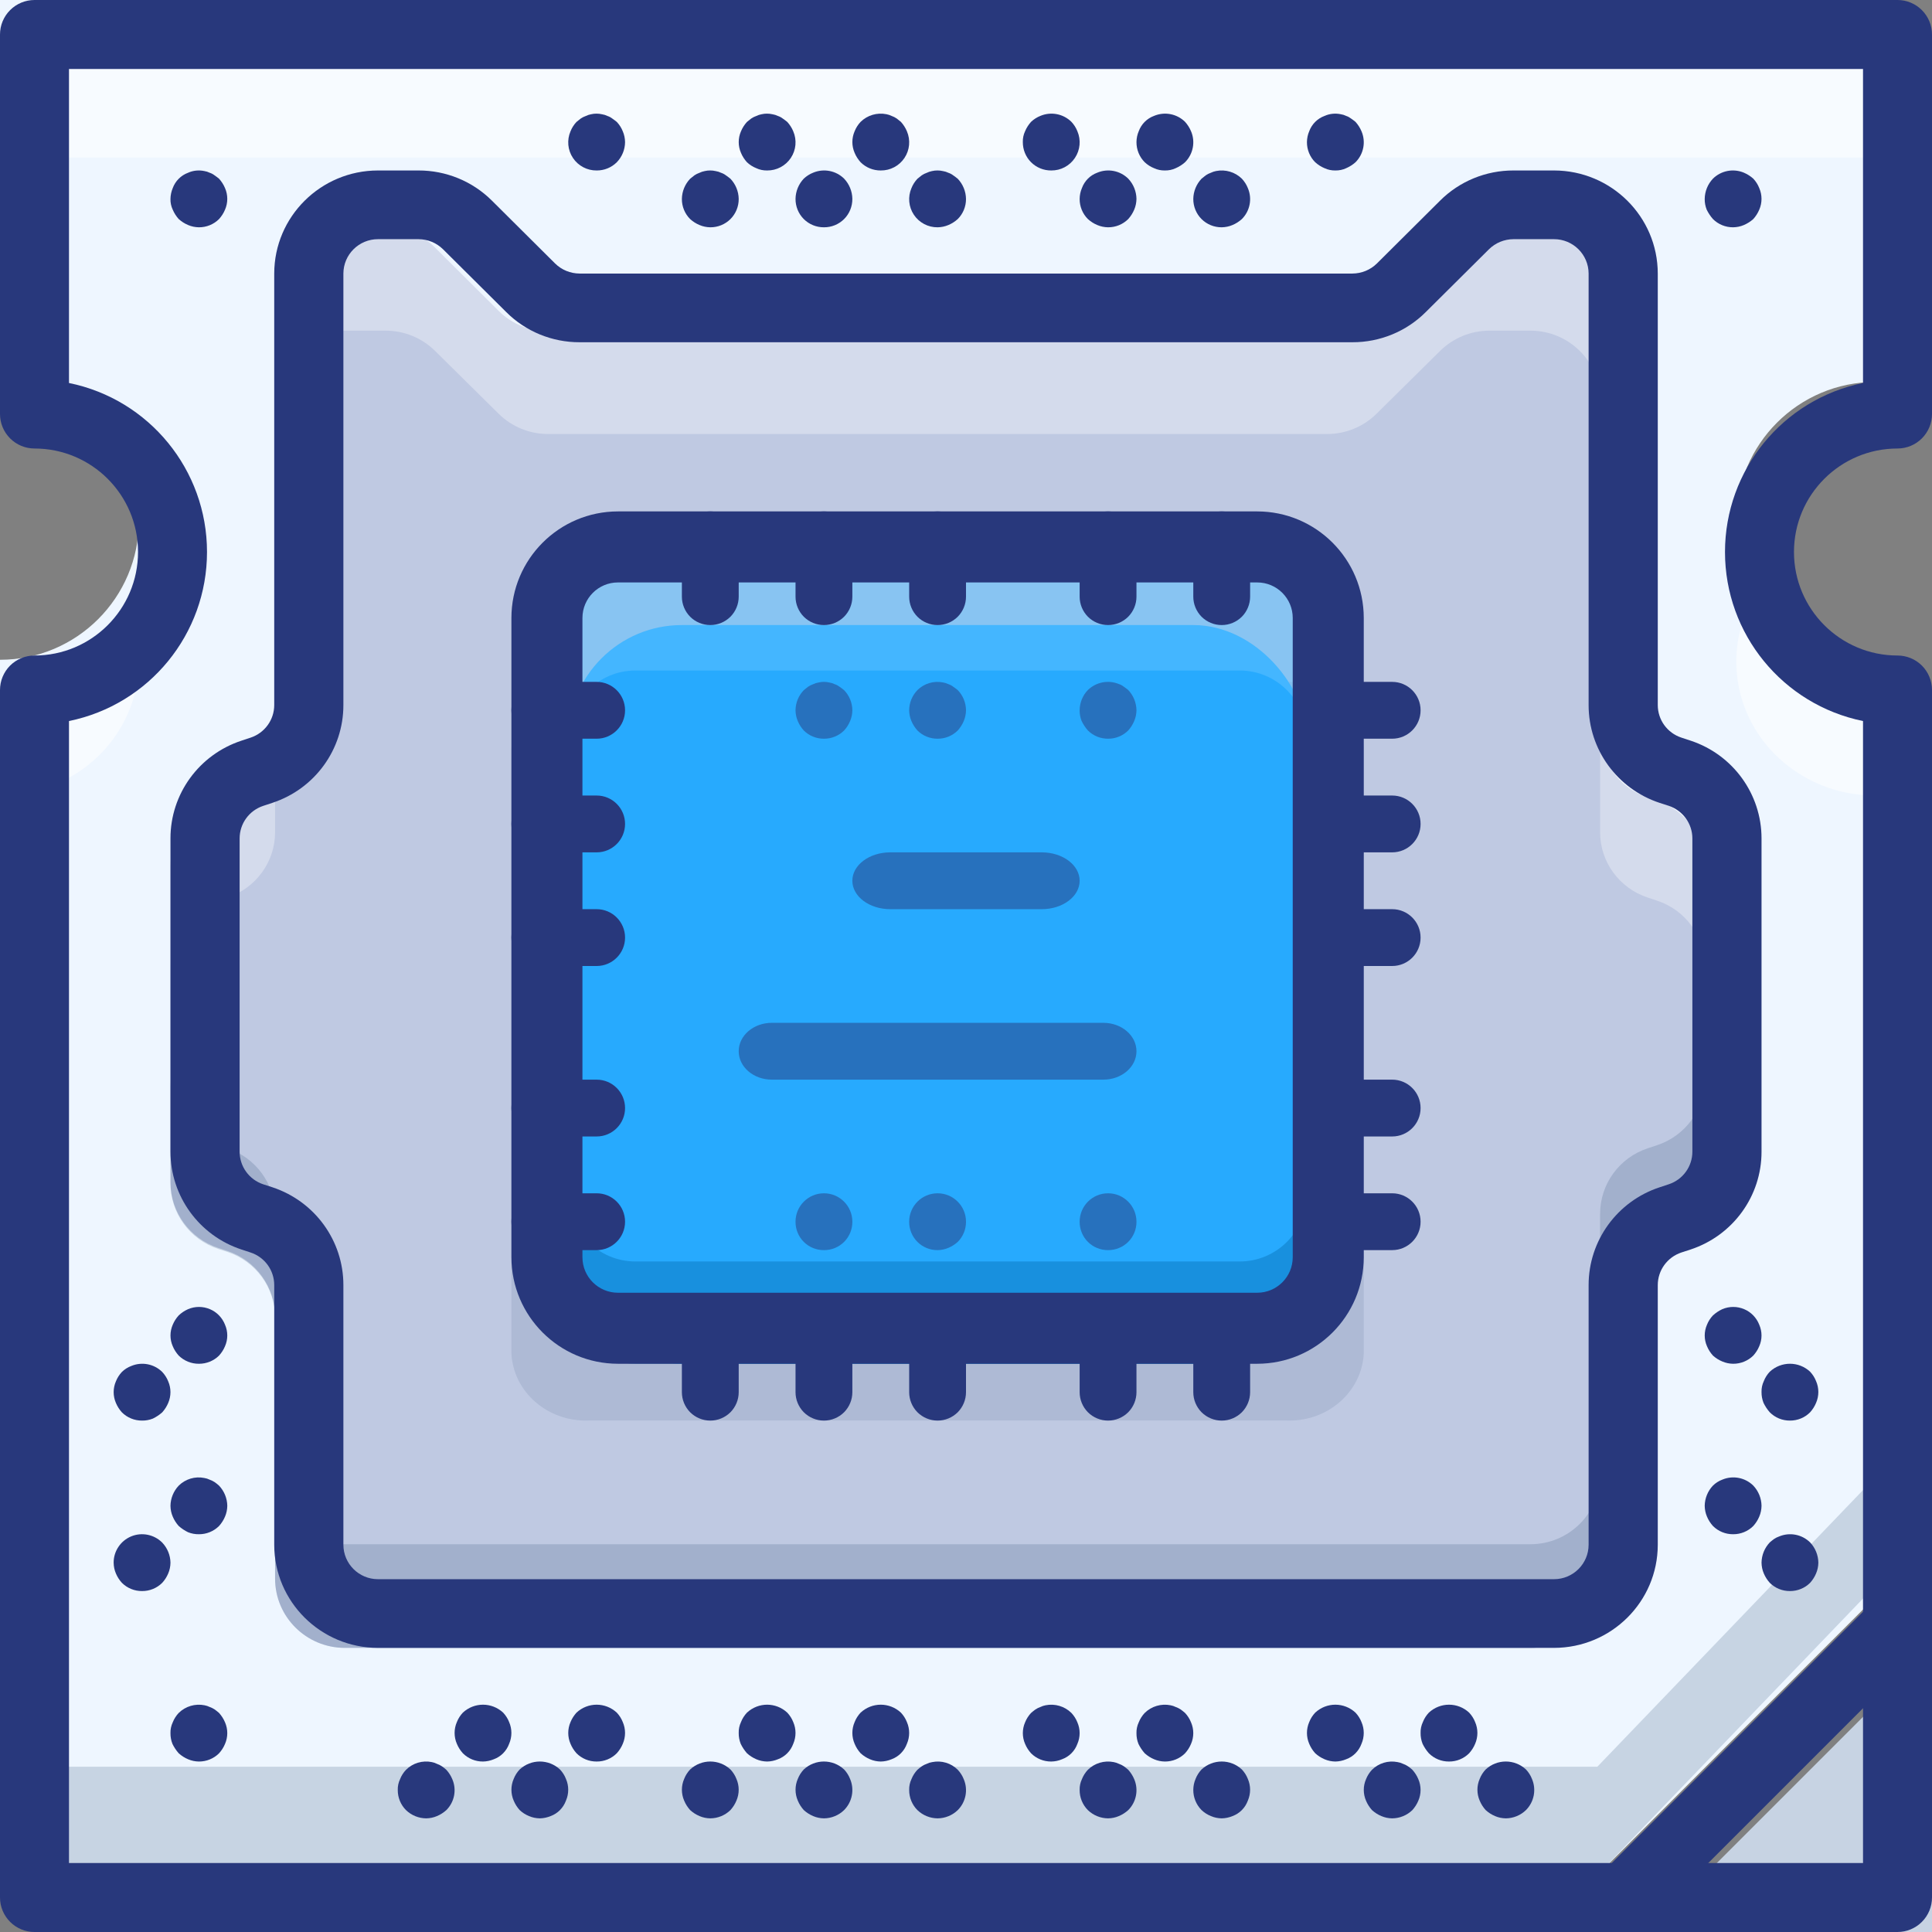
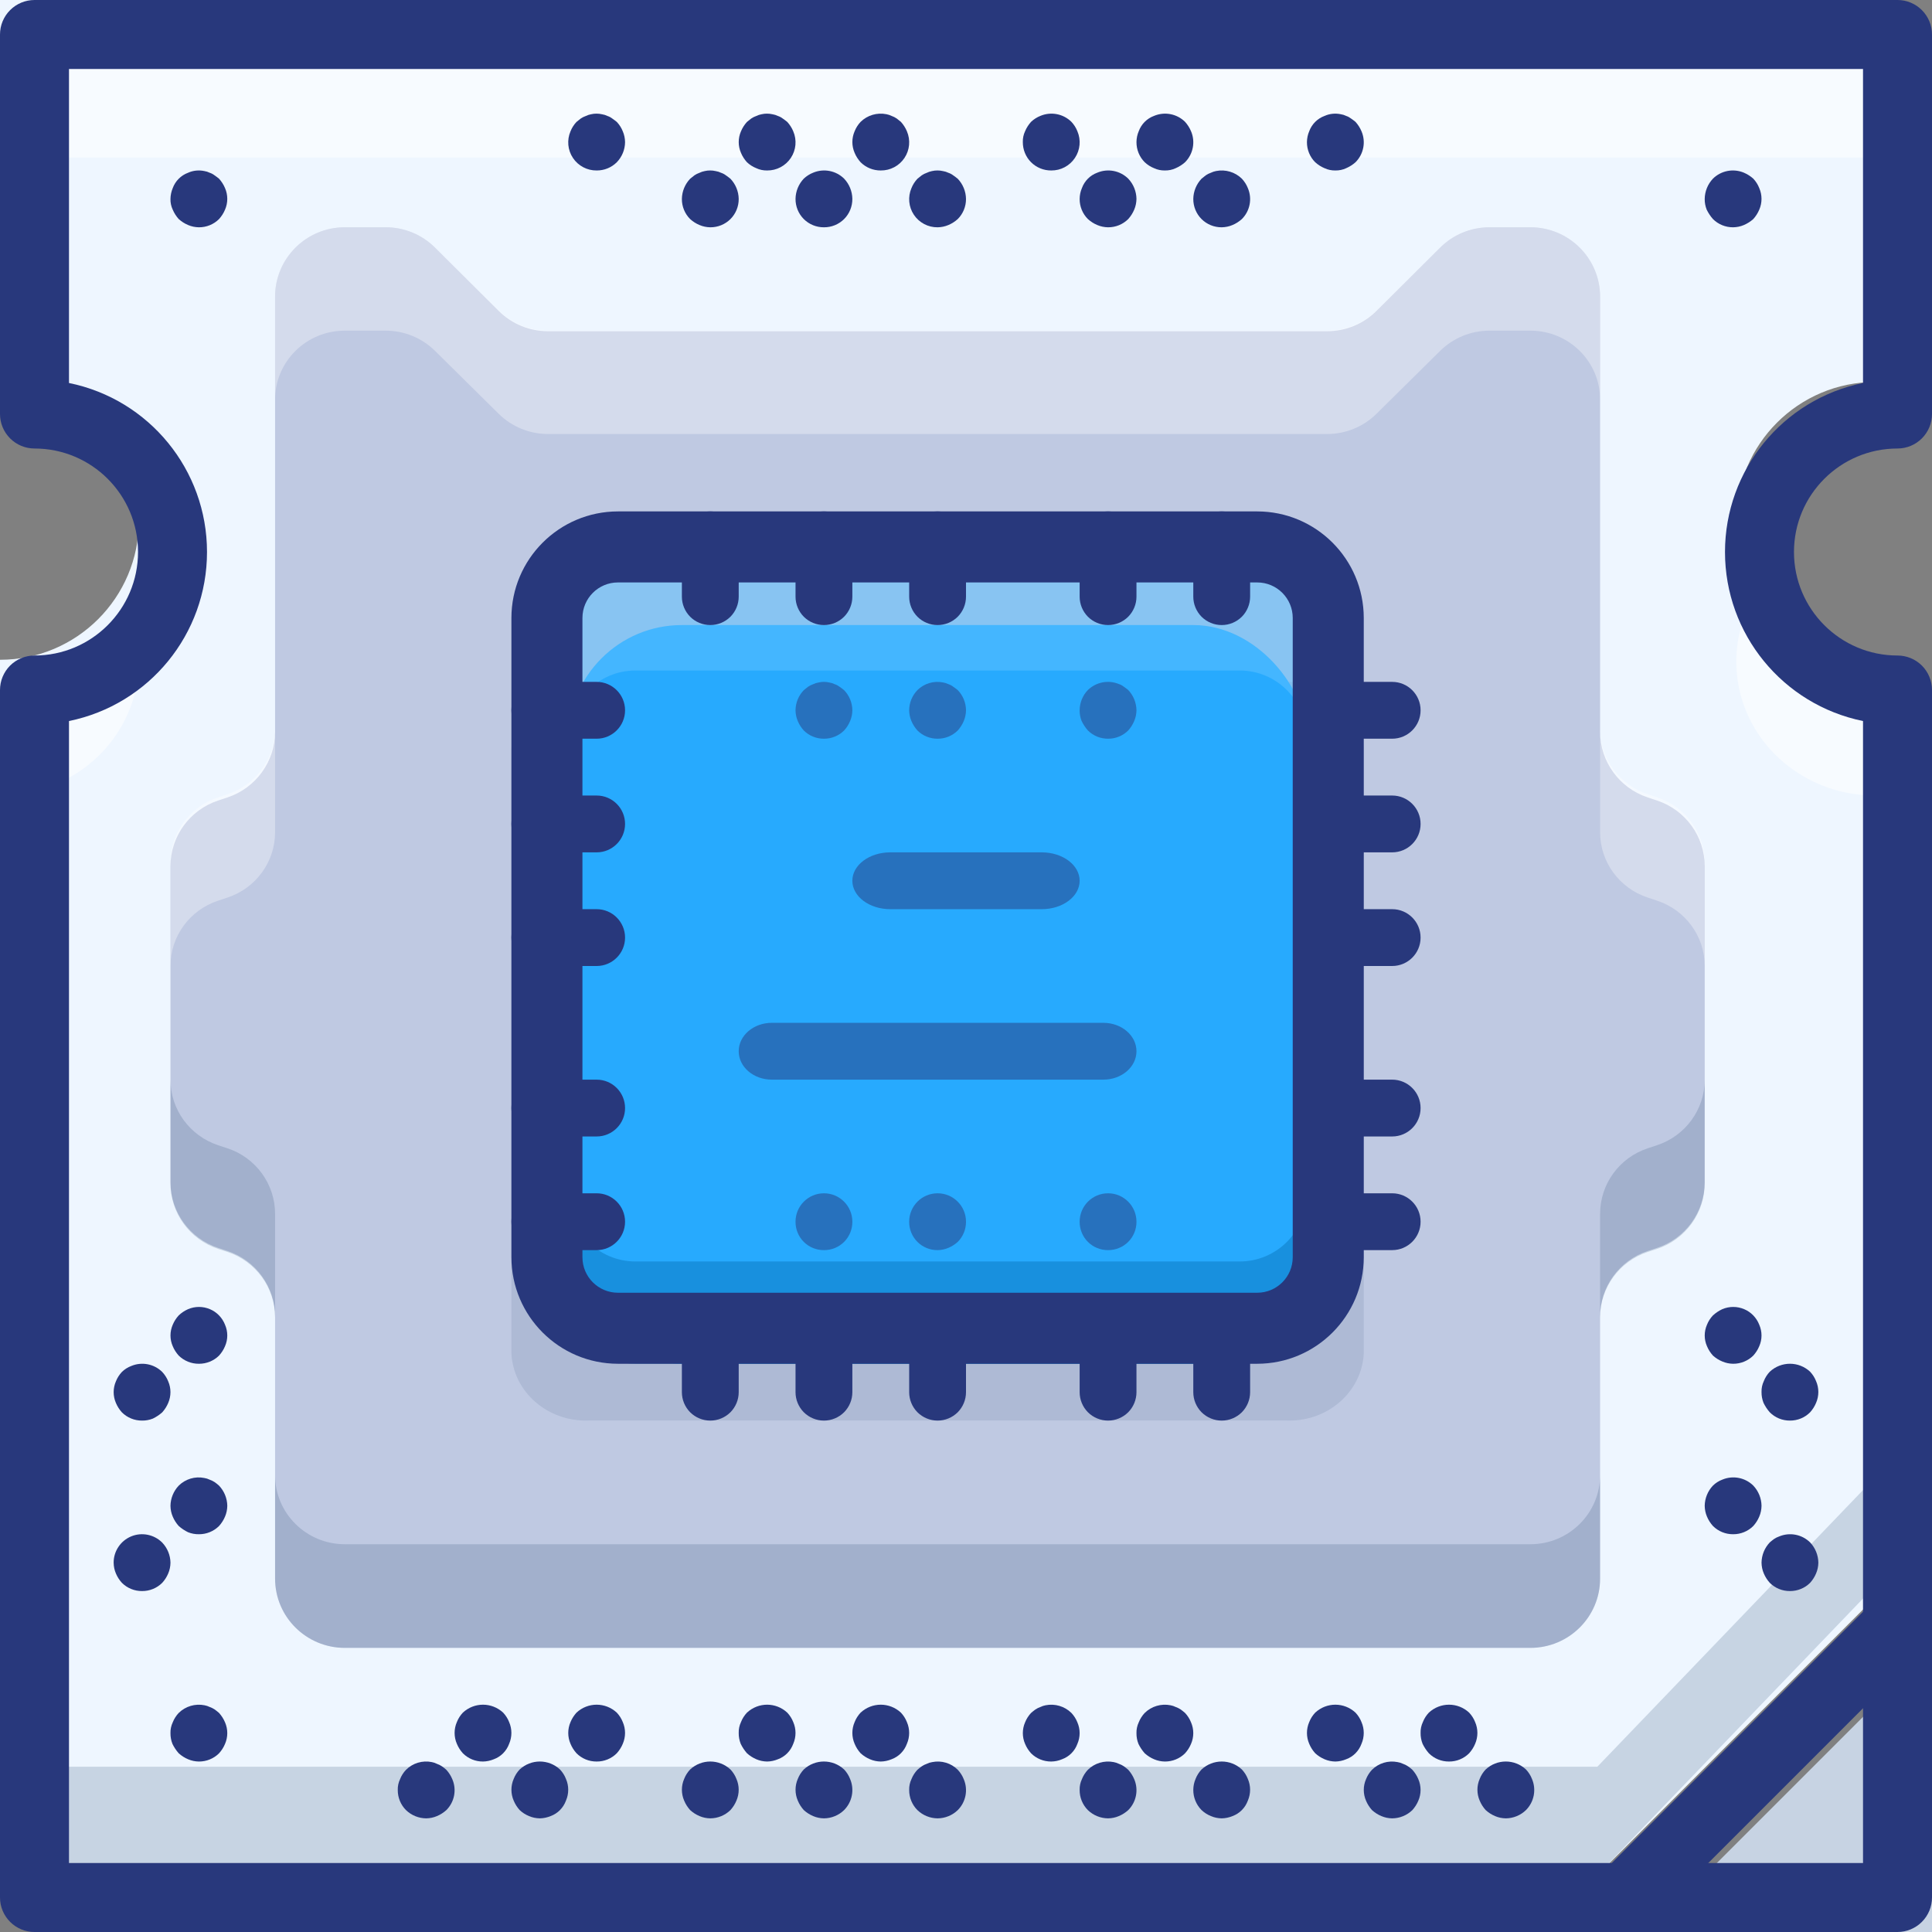
<svg xmlns="http://www.w3.org/2000/svg" width="34px" height="34px" viewBox="0 0 34 34" version="1.1">
  <rect x="0" y="0" width="34" height="34" fill="#808080" stroke="none" />
  <title>features-cpu</title>
  <g id="HOSTING" stroke="none" stroke-width="1" fill="none" fill-rule="evenodd">
    <g id="Desktop-HD" transform="translate(-775, -7229)" fill-rule="nonzero">
      <g id="features-cpu" transform="translate(775, 7229)">
        <path d="M33,11.611 L33,28.111 L28.111,33 L0,33 L0,11.611 C1.35,11.611 2.444,10.517 2.444,9.167 C2.444,7.817 1.35,6.722 0,6.722 L0,0 L33,0 L33,6.722 C31.65,6.722 30.556,7.817 30.556,9.167 C30.556,10.517 31.65,11.611 33,11.611 Z" id="Path" fill="#EEF6FF" />
        <g id="Group" opacity="0.2" transform="translate(0, 26)" fill="#2C4B75">
          <polygon id="Path" points="0 5.091 0 7 28.111 7 33 1.909 33 0 28.111 5.091" />
        </g>
        <g id="Group" opacity="0.5" transform="translate(0, 1)" fill="#FFFFFF">
          <path d="M2.444,10.636 C2.444,10.332 2.382,10.031 2.263,9.75 C1.891,10.642 0.995,11.227 0,11.227 L0,13 C0.648,13 1.27,12.751 1.729,12.308 C2.187,11.865 2.445,11.263 2.444,10.636 L2.444,10.636 Z" id="Path" />
          <rect id="Rectangle" x="0" y="0" width="33" height="1.773" />
          <path d="M30.737,9.75 C30.429,10.478 30.517,11.307 30.971,11.959 C31.426,12.611 32.187,13.002 33,13 L33,11.227 C32.005,11.227 31.109,10.642 30.737,9.75 Z" id="Path" />
        </g>
        <path d="M26.932,4 L26.213,4 C25.887,4 25.575,4.128 25.345,4.357 L24.223,5.472 C23.993,5.701 23.681,5.829 23.355,5.829 L9.645,5.829 C9.319,5.829 9.007,5.701 8.777,5.472 L7.655,4.357 C7.425,4.128 7.113,4 6.787,4 L6.068,4 C5.39,4 4.841,4.546 4.841,5.22 L4.841,12.877 C4.841,13.402 4.503,13.868 4.002,14.034 L3.839,14.088 C3.338,14.254 3,14.72 3,15.245 L3,20.804 C3,21.329 3.338,21.795 3.839,21.961 L4.002,22.015 C4.503,22.181 4.841,22.647 4.841,23.172 L4.841,27.78 C4.841,28.454 5.39,29 6.068,29 L26.932,29 C27.61,29 28.159,28.454 28.159,27.78 L28.159,23.172 C28.159,22.647 28.497,22.181 28.998,22.015 L29.161,21.961 C29.662,21.795 30,21.329 30,20.804 L30,15.245 C30,14.72 29.662,14.254 29.161,14.088 L28.998,14.034 C28.497,13.868 28.159,13.402 28.159,12.877 L28.159,5.22 C28.159,4.546 27.61,4 26.932,4 Z" id="Path" fill="#BFC9E2" />
        <g id="Group" opacity="0.2" transform="translate(3, 19)" fill="#2C4B75">
          <path d="M1.841,2.362 C1.841,1.838 1.503,1.373 1.002,1.208 L0.839,1.154 C0.338,0.988 0,0.524 0,0 L0,1.825 C0,2.348 0.338,2.813 0.839,2.979 L1.002,3.032 C1.503,3.198 1.841,3.663 1.841,4.186 L1.841,2.362 Z" id="Path" />
          <path d="M26.161,1.154 L25.998,1.208 C25.497,1.373 25.159,1.838 25.159,2.362 L25.159,4.186 C25.159,3.663 25.497,3.198 25.998,3.032 L26.161,2.979 C26.662,2.813 27,2.348 27,1.825 L27,0 C27,0.524 26.662,0.988 26.161,1.154 Z" id="Path" />
          <path d="M23.932,8.176 L3.068,8.176 C2.39,8.176 1.841,7.631 1.841,6.959 L1.841,8.784 C1.841,9.455 2.39,10 3.068,10 L23.932,10 C24.61,10 25.159,9.455 25.159,8.784 L25.159,6.959 C25.159,7.631 24.61,8.176 23.932,8.176 Z" id="Path" />
        </g>
        <g id="Group" opacity="0.33" transform="translate(3, 4)" fill="#FFFFFF">
          <path d="M3.068,1.819 L3.787,1.819 C4.113,1.819 4.425,1.947 4.655,2.174 L5.777,3.283 C6.007,3.51 6.319,3.638 6.645,3.638 L20.355,3.638 C20.681,3.638 20.993,3.51 21.223,3.283 L22.345,2.174 C22.575,1.947 22.887,1.819 23.213,1.819 L23.932,1.819 C24.61,1.819 25.159,2.362 25.159,3.032 L25.159,1.213 C25.159,0.543 24.61,0 23.932,0 L23.213,0 C22.887,0 22.575,0.128 22.345,0.355 L21.223,1.464 C20.993,1.691 20.681,1.819 20.355,1.819 L6.645,1.819 C6.319,1.819 6.007,1.691 5.777,1.464 L4.655,0.355 C4.425,0.128 4.113,0 3.787,0 L3.068,0 C2.39,0 1.841,0.543 1.841,1.213 L1.841,3.032 C1.841,2.362 2.39,1.819 3.068,1.819 Z" id="Path" />
          <path d="M0.839,11.85 L1.002,11.796 C1.503,11.631 1.841,11.168 1.841,10.646 L1.841,8.827 C1.841,9.349 1.503,9.812 1.002,9.977 L0.839,10.031 C0.338,10.196 0,10.659 0,11.181 L0,13 C0,12.478 0.338,12.015 0.839,11.85 L0.839,11.85 Z" id="Path" />
          <path d="M26.161,10.031 L25.998,9.977 C25.497,9.812 25.159,9.349 25.159,8.827 L25.159,10.646 C25.159,11.168 25.497,11.631 25.998,11.796 L26.161,11.85 C26.662,12.015 27,12.478 27,13 L27,11.181 C27,10.659 26.662,10.196 26.161,10.031 Z" id="Path" />
        </g>
        <path d="M24,13.183 L24,23.817 C23.967,24.499 23.358,25.027 22.636,24.999 L10.364,24.999 C9.642,25.027 9.033,24.499 9,23.817 L9,13.183 C9.033,12.501 9.642,11.973 10.364,12.001 L22.636,12.001 C23.358,11.973 23.967,12.501 24,13.183 L24,13.183 Z" id="Path" fill="#2C4B75" opacity="0.12" />
        <rect id="Rectangle" fill="#27AAFE" x="10" y="11" width="13" height="13" rx="2" />
        <path d="M21.818,22.2 L11.182,22.2 C10.868,22.2 10.568,22.074 10.346,21.849 C10.125,21.624 10,21.318 10,21 L10,22.8 C10,23.118 10.125,23.423 10.346,23.649 C10.568,23.874 10.868,24 11.182,24 L21.818,24 C22.132,24 22.432,23.874 22.654,23.649 C22.875,23.423 23,23.118 23,22.8 L23,21 C23,21.318 22.875,21.624 22.654,21.849 C22.432,22.074 22.132,22.2 21.818,22.2 L21.818,22.2 Z" id="Path" fill="#0A77BE" opacity="0.5" />
        <path d="M21.818,10 L11.182,10 C10.529,10 10,10.537 10,11.2 L10,13 C10,12.682 10.125,12.377 10.346,12.152 C10.568,11.926 10.868,11.8 11.182,11.8 L21.818,11.8 C22.132,11.8 22.432,11.926 22.654,12.152 C22.875,12.377 23,12.682 23,13 L23,11.2 C23,10.537 22.471,10 21.818,10 Z" id="Path" fill="#5CBFFF" opacity="0.55" />
-         <path d="M27.348,29 L6.652,29 C5.644,28.999 4.827,28.187 4.826,27.186 L4.826,22.616 C4.826,22.355 4.659,22.124 4.41,22.042 L4.249,21.989 C3.503,21.743 3,21.049 3,20.268 L3,14.755 C2.999,13.974 3.502,13.281 4.248,13.035 L4.411,12.981 C4.659,12.898 4.826,12.667 4.826,12.408 L4.826,4.814 C4.827,3.813 5.644,3.001 6.652,3 L7.365,3 C7.85,2.999 8.315,3.19 8.657,3.531 L9.769,4.637 C9.884,4.75 10.038,4.813 10.2,4.814 L23.8,4.814 C23.962,4.813 24.116,4.75 24.231,4.637 L25.343,3.531 C25.685,3.19 26.15,2.999 26.635,3 L27.348,3 C28.356,3.001 29.173,3.813 29.174,4.814 L29.174,12.408 C29.174,12.668 29.341,12.899 29.59,12.981 L29.751,13.034 C30.497,13.28 31,13.974 31,14.755 L31,20.268 C31.001,21.049 30.498,21.742 29.752,21.989 L29.589,22.042 C29.341,22.125 29.174,22.356 29.174,22.616 L29.174,27.186 C29.173,28.187 28.356,28.999 27.348,29 Z M6.652,4.209 C6.316,4.209 6.044,4.48 6.043,4.814 L6.043,12.408 C6.044,13.188 5.541,13.882 4.795,14.128 L4.632,14.182 C4.384,14.264 4.217,14.495 4.217,14.755 L4.217,20.268 C4.217,20.528 4.385,20.76 4.633,20.842 L4.794,20.894 C5.54,21.141 6.044,21.834 6.043,22.616 L6.043,27.186 C6.044,27.52 6.316,27.791 6.652,27.791 L27.348,27.791 C27.684,27.791 27.956,27.52 27.957,27.186 L27.957,22.616 C27.956,21.835 28.459,21.141 29.205,20.895 L29.368,20.841 C29.616,20.759 29.783,20.528 29.783,20.268 L29.783,14.755 C29.783,14.495 29.615,14.264 29.367,14.181 L29.206,14.129 C28.46,13.883 27.956,13.189 27.957,12.408 L27.957,4.814 C27.956,4.48 27.684,4.209 27.348,4.209 L26.635,4.209 C26.473,4.21 26.319,4.273 26.204,4.386 L25.091,5.492 C24.75,5.833 24.285,6.024 23.8,6.023 L10.2,6.023 C9.715,6.024 9.25,5.833 8.909,5.492 L7.796,4.386 C7.681,4.273 7.527,4.21 7.366,4.209 L6.652,4.209 Z" id="Shape" fill="#28387C" />
        <path d="M22.125,24 L10.875,24 C9.84,23.999 9.001,23.16 9,22.125 L9,10.875 C9.001,9.84 9.84,9.001 10.875,9 L22.125,9 C23.16,9.001 23.999,9.84 24,10.875 L24,22.125 C23.999,23.16 23.16,23.999 22.125,24 Z M10.875,10.25 C10.53,10.25 10.25,10.53 10.25,10.875 L10.25,22.125 C10.25,22.47 10.53,22.75 10.875,22.75 L22.125,22.75 C22.47,22.75 22.75,22.47 22.75,22.125 L22.75,10.875 C22.75,10.53 22.47,10.25 22.125,10.25 L10.875,10.25 Z" id="Shape" fill="#28387C" />
        <path d="M3.5,4 C3.435,3.999 3.37,3.986 3.31,3.96 C3.25,3.935 3.194,3.899 3.145,3.855 C3.101,3.806 3.066,3.751 3.04,3.69 C3.012,3.631 2.998,3.566 3,3.5 C3.001,3.435 3.015,3.37 3.04,3.31 C3.086,3.185 3.185,3.086 3.31,3.04 C3.399,3 3.499,2.99 3.595,3.01 C3.628,3.015 3.66,3.025 3.69,3.04 C3.721,3.05 3.749,3.065 3.775,3.085 C3.805,3.105 3.83,3.125 3.855,3.145 C3.899,3.194 3.935,3.25 3.96,3.31 C4.013,3.431 4.013,3.569 3.96,3.69 C3.935,3.751 3.899,3.806 3.855,3.855 C3.761,3.949 3.633,4.001 3.5,4 L3.5,4 Z" id="Path" fill="#28387C" />
        <path d="M13.5,3 C13.434,3.001 13.369,2.988 13.31,2.96 C13.249,2.936 13.193,2.9 13.145,2.855 C13.101,2.806 13.065,2.751 13.04,2.69 C12.987,2.569 12.987,2.432 13.04,2.311 C13.065,2.25 13.101,2.195 13.145,2.146 L13.22,2.086 C13.248,2.067 13.278,2.052 13.31,2.041 C13.338,2.027 13.369,2.017 13.4,2.011 C13.464,1.996 13.531,1.996 13.595,2.011 C13.628,2.016 13.66,2.026 13.69,2.041 C13.721,2.051 13.749,2.066 13.775,2.086 C13.805,2.106 13.83,2.126 13.855,2.146 C13.899,2.195 13.935,2.25 13.96,2.311 C14.026,2.464 14.01,2.641 13.917,2.78 C13.824,2.919 13.667,3.002 13.5,3 L13.5,3 Z" id="Path" fill="#28387C" />
        <path d="M14.5,4 C14.367,4.001 14.239,3.949 14.145,3.855 C14.051,3.761 13.999,3.633 14,3.499 C14.002,3.367 14.054,3.24 14.145,3.144 C14.193,3.099 14.249,3.063 14.31,3.039 C14.496,2.961 14.711,3.002 14.855,3.144 C14.946,3.24 14.998,3.367 15,3.499 C15.001,3.633 14.949,3.761 14.855,3.855 C14.761,3.949 14.633,4.001 14.5,4 L14.5,4 Z" id="Path" fill="#28387C" />
        <path d="M10.5,3 C10.333,3.002 10.176,2.919 10.083,2.78 C9.99,2.641 9.974,2.464 10.04,2.311 C10.064,2.25 10.1,2.194 10.145,2.146 L10.22,2.086 C10.248,2.067 10.278,2.052 10.31,2.041 C10.338,2.027 10.369,2.017 10.4,2.011 C10.464,1.996 10.531,1.996 10.595,2.011 C10.628,2.016 10.66,2.026 10.69,2.041 C10.721,2.051 10.749,2.066 10.775,2.086 C10.805,2.106 10.83,2.126 10.855,2.146 C10.9,2.194 10.936,2.25 10.96,2.311 C10.986,2.371 10.999,2.435 11,2.501 C10.999,2.633 10.947,2.76 10.855,2.855 C10.761,2.949 10.633,3.001 10.5,3 L10.5,3 Z" id="Path" fill="#28387C" />
        <path d="M12.5,4 C12.435,3.999 12.37,3.986 12.31,3.96 C12.249,3.935 12.194,3.899 12.145,3.855 C12.051,3.761 11.999,3.633 12,3.501 C12.002,3.368 12.054,3.242 12.145,3.146 L12.22,3.086 C12.248,3.067 12.278,3.052 12.31,3.041 C12.338,3.027 12.369,3.017 12.4,3.011 C12.464,2.996 12.531,2.996 12.595,3.011 C12.628,3.016 12.66,3.026 12.69,3.041 C12.721,3.051 12.749,3.066 12.775,3.086 C12.805,3.106 12.83,3.126 12.855,3.146 C12.946,3.242 12.998,3.368 13,3.501 C13.001,3.633 12.949,3.761 12.855,3.855 C12.761,3.949 12.633,4.001 12.5,4 L12.5,4 Z" id="Path" fill="#28387C" />
        <path d="M15.5,3 C15.367,3.001 15.239,2.949 15.145,2.855 C15.101,2.806 15.065,2.751 15.04,2.69 C14.987,2.569 14.987,2.431 15.04,2.31 C15.064,2.249 15.1,2.193 15.145,2.145 C15.265,2.027 15.435,1.977 15.6,2.01 C15.631,2.016 15.662,2.026 15.69,2.04 C15.722,2.051 15.752,2.066 15.78,2.085 C15.805,2.105 15.83,2.125 15.855,2.145 C15.899,2.194 15.935,2.25 15.96,2.31 C16.026,2.464 16.01,2.641 15.917,2.78 C15.824,2.919 15.667,3.002 15.5,3 L15.5,3 Z" id="Path" fill="#28387C" />
        <path d="M16.5,4 C16.333,4.002 16.176,3.919 16.083,3.78 C15.99,3.641 15.974,3.464 16.04,3.311 C16.064,3.25 16.1,3.194 16.145,3.146 L16.22,3.086 C16.248,3.067 16.278,3.052 16.31,3.041 C16.338,3.027 16.369,3.017 16.4,3.011 C16.464,2.996 16.531,2.996 16.595,3.011 C16.628,3.016 16.66,3.026 16.69,3.041 C16.721,3.051 16.749,3.066 16.775,3.086 C16.805,3.106 16.83,3.126 16.855,3.146 C16.946,3.242 16.998,3.368 17,3.501 C17.001,3.633 16.949,3.761 16.855,3.855 C16.806,3.899 16.751,3.935 16.69,3.96 C16.63,3.986 16.565,3.999 16.5,4 L16.5,4 Z" id="Path" fill="#28387C" />
        <path d="M18.5,3 C18.367,3.001 18.239,2.949 18.145,2.855 C18.051,2.761 17.999,2.633 18,2.499 C17.998,2.434 18.012,2.369 18.04,2.309 C18.065,2.249 18.101,2.193 18.145,2.144 C18.193,2.099 18.249,2.063 18.31,2.039 C18.496,1.961 18.711,2.002 18.855,2.144 C18.9,2.192 18.936,2.248 18.96,2.309 C19.026,2.463 19.01,2.64 18.917,2.779 C18.824,2.919 18.667,3.002 18.5,3 L18.5,3 Z" id="Path" fill="#28387C" />
        <path d="M19.5,4 C19.435,3.999 19.37,3.986 19.31,3.96 C19.249,3.935 19.194,3.899 19.145,3.855 C19.051,3.761 18.999,3.633 19,3.5 C19.001,3.434 19.014,3.37 19.04,3.31 C19.086,3.184 19.184,3.085 19.31,3.039 C19.496,2.961 19.711,3.002 19.855,3.144 C19.946,3.24 19.998,3.367 20,3.5 C19.999,3.565 19.986,3.63 19.96,3.69 C19.935,3.75 19.899,3.806 19.855,3.855 C19.761,3.949 19.633,4.001 19.5,4 L19.5,4 Z" id="Path" fill="#28387C" />
        <path d="M20.5,3 C20.434,3.001 20.369,2.988 20.31,2.96 C20.249,2.936 20.193,2.9 20.145,2.855 C20.051,2.761 19.999,2.633 20,2.499 C20.001,2.434 20.014,2.369 20.04,2.309 C20.086,2.184 20.184,2.085 20.31,2.039 C20.496,1.961 20.711,2.002 20.855,2.144 C20.899,2.193 20.935,2.249 20.96,2.309 C21.04,2.495 20.998,2.712 20.855,2.855 C20.806,2.899 20.75,2.934 20.69,2.96 C20.631,2.988 20.566,3.001 20.5,3 L20.5,3 Z" id="Path" fill="#28387C" />
        <path d="M21.5,4 C21.367,4.001 21.239,3.949 21.145,3.855 C21.051,3.761 20.999,3.633 21,3.5 C21.002,3.368 21.054,3.241 21.145,3.145 L21.22,3.085 C21.248,3.066 21.278,3.051 21.31,3.04 C21.338,3.026 21.369,3.016 21.4,3.01 C21.565,2.977 21.735,3.027 21.855,3.145 C21.9,3.193 21.936,3.249 21.96,3.31 C22.04,3.496 21.998,3.712 21.855,3.855 C21.806,3.899 21.75,3.935 21.69,3.96 C21.63,3.986 21.565,3.999 21.5,4 Z" id="Path" fill="#28387C" />
        <path d="M23.5,3 C23.434,3.001 23.369,2.988 23.31,2.96 C23.249,2.935 23.194,2.899 23.145,2.855 C23.051,2.761 22.999,2.633 23,2.5 C23.001,2.435 23.014,2.37 23.04,2.31 C23.086,2.185 23.184,2.086 23.31,2.04 C23.399,2 23.499,1.99 23.595,2.01 C23.628,2.015 23.66,2.025 23.69,2.04 C23.721,2.05 23.749,2.065 23.775,2.085 C23.805,2.105 23.83,2.125 23.855,2.145 C23.899,2.194 23.935,2.25 23.96,2.31 C24.04,2.496 23.998,2.712 23.855,2.855 C23.806,2.899 23.75,2.934 23.69,2.96 C23.631,2.988 23.566,3.001 23.5,3 Z" id="Path" fill="#28387C" />
        <path d="M15.5,31 C15.435,30.999 15.37,30.986 15.31,30.96 C15.249,30.934 15.194,30.899 15.145,30.854 C15.101,30.805 15.065,30.749 15.04,30.688 C14.987,30.566 14.987,30.427 15.04,30.306 C15.064,30.244 15.1,30.188 15.145,30.14 C15.346,29.953 15.654,29.953 15.855,30.14 C15.9,30.188 15.936,30.244 15.96,30.306 C16.013,30.427 16.013,30.566 15.96,30.688 C15.914,30.814 15.816,30.914 15.69,30.96 C15.63,30.985 15.565,30.999 15.5,31 L15.5,31 Z" id="Path" fill="#28387C" />
        <path d="M16.5,32 C16.368,31.999 16.24,31.947 16.145,31.855 C16.051,31.761 15.999,31.633 16,31.5 C15.998,31.435 16.012,31.37 16.04,31.31 C16.064,31.249 16.1,31.193 16.145,31.145 C16.169,31.124 16.194,31.104 16.22,31.085 C16.248,31.066 16.278,31.051 16.31,31.04 C16.34,31.025 16.372,31.015 16.405,31.01 C16.568,30.977 16.737,31.027 16.855,31.145 C16.9,31.193 16.936,31.249 16.96,31.31 C17.04,31.496 16.998,31.712 16.855,31.855 C16.76,31.947 16.633,31.999 16.5,32 L16.5,32 Z" id="Path" fill="#28387C" />
        <path d="M13.5,31 C13.435,30.999 13.37,30.986 13.31,30.96 C13.25,30.934 13.194,30.899 13.145,30.854 C13.101,30.804 13.064,30.748 13.035,30.688 C13.011,30.627 12.999,30.562 13,30.497 C12.998,30.431 13.012,30.365 13.04,30.306 C13.064,30.244 13.1,30.188 13.145,30.14 C13.346,29.953 13.655,29.953 13.855,30.14 C13.9,30.188 13.936,30.244 13.96,30.306 C14.013,30.427 14.013,30.566 13.96,30.688 C13.914,30.814 13.816,30.914 13.69,30.96 C13.63,30.985 13.565,30.999 13.5,31 L13.5,31 Z" id="Path" fill="#28387C" />
        <path d="M14.5,32 C14.435,31.999 14.37,31.986 14.31,31.96 C14.249,31.934 14.194,31.899 14.145,31.854 C14.101,31.805 14.065,31.749 14.04,31.688 C13.987,31.566 13.987,31.427 14.04,31.306 C14.064,31.244 14.1,31.188 14.145,31.14 C14.345,30.953 14.654,30.953 14.855,31.14 C14.9,31.188 14.936,31.244 14.96,31.306 C15.04,31.493 14.998,31.71 14.855,31.854 C14.76,31.947 14.632,31.999 14.5,32 L14.5,32 Z" id="Path" fill="#28387C" />
        <path d="M10.5,31 C10.367,31.001 10.239,30.949 10.145,30.854 C10.101,30.805 10.065,30.749 10.04,30.688 C9.987,30.566 9.987,30.427 10.04,30.306 C10.065,30.245 10.101,30.189 10.145,30.14 C10.346,29.953 10.654,29.953 10.855,30.14 C10.9,30.188 10.936,30.244 10.96,30.306 C11.013,30.427 11.013,30.566 10.96,30.688 C10.935,30.749 10.899,30.805 10.855,30.854 C10.761,30.949 10.633,31.001 10.5,31 L10.5,31 Z" id="Path" fill="#28387C" />
        <path d="M12.5,32 C12.435,31.999 12.37,31.986 12.31,31.96 C12.249,31.934 12.194,31.899 12.145,31.854 C12.101,31.805 12.065,31.749 12.04,31.688 C11.987,31.566 11.987,31.427 12.04,31.306 C12.064,31.244 12.1,31.188 12.145,31.14 C12.346,30.953 12.654,30.953 12.855,31.14 C12.9,31.188 12.936,31.244 12.96,31.306 C13.013,31.427 13.013,31.566 12.96,31.688 C12.935,31.749 12.899,31.805 12.855,31.854 C12.76,31.947 12.633,31.999 12.5,32 L12.5,32 Z" id="Path" fill="#28387C" />
        <path d="M8.5,31 C8.367,31.001 8.239,30.949 8.145,30.854 C8.101,30.805 8.065,30.749 8.04,30.688 C7.987,30.566 7.987,30.427 8.04,30.306 C8.064,30.244 8.1,30.188 8.145,30.14 C8.346,29.953 8.654,29.953 8.855,30.14 C8.9,30.188 8.936,30.244 8.96,30.306 C9.013,30.427 9.013,30.566 8.96,30.688 C8.914,30.814 8.816,30.914 8.69,30.96 C8.63,30.985 8.565,30.999 8.5,31 L8.5,31 Z" id="Path" fill="#28387C" />
        <path d="M7.5,32 C7.368,31.999 7.24,31.947 7.145,31.855 C7.051,31.761 6.999,31.633 7,31.5 C6.998,31.435 7.012,31.37 7.04,31.311 C7.064,31.249 7.1,31.193 7.145,31.146 C7.264,31.027 7.435,30.976 7.6,31.01 C7.631,31.016 7.662,31.026 7.69,31.041 C7.722,31.052 7.752,31.067 7.78,31.086 C7.806,31.104 7.831,31.124 7.855,31.146 C7.899,31.194 7.935,31.25 7.96,31.311 C8.04,31.496 7.998,31.712 7.855,31.855 C7.806,31.899 7.75,31.935 7.69,31.96 C7.63,31.986 7.565,31.999 7.5,32 Z" id="Path" fill="#28387C" />
        <path d="M9.5,32 C9.435,31.999 9.37,31.986 9.31,31.96 C9.249,31.935 9.193,31.9 9.145,31.854 C9.101,31.805 9.065,31.749 9.04,31.688 C8.987,31.566 8.987,31.427 9.04,31.306 C9.064,31.244 9.1,31.188 9.145,31.14 C9.346,30.953 9.654,30.953 9.855,31.14 C9.9,31.188 9.936,31.244 9.96,31.306 C10.013,31.427 10.013,31.566 9.96,31.688 C9.914,31.814 9.816,31.914 9.69,31.96 C9.63,31.985 9.565,31.999 9.5,32 Z" id="Path" fill="#28387C" />
        <path d="M18.5,31 C18.367,31.001 18.239,30.949 18.145,30.855 C18.101,30.806 18.065,30.751 18.04,30.69 C17.987,30.569 17.987,30.431 18.04,30.31 C18.064,30.249 18.1,30.193 18.145,30.145 C18.169,30.124 18.194,30.104 18.22,30.085 C18.248,30.066 18.278,30.051 18.31,30.04 C18.338,30.026 18.369,30.016 18.4,30.01 C18.565,29.977 18.735,30.027 18.855,30.145 C18.9,30.193 18.936,30.249 18.96,30.31 C19.013,30.431 19.013,30.569 18.96,30.69 C18.914,30.816 18.816,30.914 18.69,30.96 C18.63,30.986 18.565,30.999 18.5,31 L18.5,31 Z" id="Path" fill="#28387C" />
        <path d="M19.5,32 C19.368,31.999 19.24,31.947 19.145,31.855 C19.051,31.761 18.999,31.633 19,31.5 C18.998,31.435 19.012,31.37 19.04,31.31 C19.064,31.249 19.1,31.193 19.145,31.145 C19.265,31.027 19.435,30.977 19.6,31.01 C19.631,31.016 19.662,31.026 19.69,31.04 C19.722,31.051 19.752,31.066 19.78,31.085 C19.806,31.104 19.831,31.124 19.855,31.145 C19.899,31.194 19.935,31.25 19.96,31.31 C20.04,31.496 19.998,31.712 19.855,31.855 C19.806,31.899 19.75,31.935 19.69,31.96 C19.63,31.986 19.565,31.999 19.5,32 L19.5,32 Z" id="Path" fill="#28387C" />
        <path d="M20.5,31 C20.435,30.999 20.37,30.986 20.31,30.96 C20.25,30.935 20.194,30.899 20.145,30.855 C20.101,30.805 20.064,30.75 20.035,30.69 C20.011,30.63 19.999,30.565 20,30.5 C19.998,30.435 20.012,30.37 20.04,30.31 C20.064,30.249 20.1,30.193 20.145,30.145 C20.265,30.027 20.435,29.977 20.6,30.01 C20.631,30.016 20.662,30.026 20.69,30.04 C20.722,30.051 20.752,30.066 20.78,30.085 C20.806,30.104 20.831,30.124 20.855,30.145 C20.9,30.193 20.936,30.249 20.96,30.31 C21.013,30.431 21.013,30.569 20.96,30.69 C20.935,30.751 20.899,30.806 20.855,30.855 C20.761,30.949 20.633,31.001 20.5,31 L20.5,31 Z" id="Path" fill="#28387C" />
        <path d="M21.5,32 C21.435,31.999 21.37,31.986 21.31,31.96 C21.249,31.935 21.193,31.9 21.145,31.854 C21.051,31.759 20.999,31.631 21,31.497 C21.001,31.431 21.014,31.366 21.04,31.306 C21.064,31.244 21.1,31.188 21.145,31.14 C21.346,30.953 21.655,30.953 21.855,31.14 C21.9,31.188 21.936,31.244 21.96,31.306 C22.013,31.427 22.013,31.566 21.96,31.688 C21.914,31.814 21.816,31.914 21.69,31.96 C21.63,31.985 21.565,31.999 21.5,32 Z" id="Path" fill="#28387C" />
        <path d="M23.5,31 C23.435,30.999 23.37,30.986 23.31,30.96 C23.249,30.934 23.194,30.899 23.145,30.854 C23.101,30.805 23.065,30.749 23.04,30.688 C22.987,30.566 22.987,30.427 23.04,30.306 C23.064,30.244 23.1,30.188 23.145,30.14 C23.346,29.953 23.654,29.953 23.855,30.14 C23.9,30.188 23.936,30.244 23.96,30.306 C24.013,30.427 24.013,30.566 23.96,30.688 C23.914,30.814 23.816,30.914 23.69,30.96 C23.63,30.985 23.565,30.999 23.5,31 L23.5,31 Z" id="Path" fill="#28387C" />
        <path d="M24.5,32 C24.435,31.999 24.37,31.986 24.31,31.96 C24.249,31.935 24.194,31.899 24.145,31.855 C24.101,31.806 24.065,31.75 24.04,31.69 C23.987,31.569 23.987,31.431 24.04,31.31 C24.064,31.249 24.1,31.193 24.145,31.145 C24.263,31.028 24.432,30.977 24.595,31.01 C24.628,31.015 24.66,31.025 24.69,31.04 C24.722,31.051 24.752,31.066 24.78,31.085 C24.806,31.103 24.831,31.123 24.855,31.145 C24.899,31.194 24.935,31.249 24.96,31.31 C25.013,31.431 25.013,31.569 24.96,31.69 C24.935,31.75 24.899,31.806 24.855,31.855 C24.76,31.947 24.633,31.999 24.5,32 L24.5,32 Z" id="Path" fill="#28387C" />
        <path d="M25.5,31 C25.367,31.001 25.239,30.949 25.145,30.854 C25.101,30.804 25.064,30.748 25.035,30.688 C25.011,30.627 24.999,30.562 25,30.497 C24.998,30.431 25.012,30.365 25.04,30.306 C25.064,30.244 25.1,30.188 25.145,30.14 C25.346,29.953 25.655,29.953 25.855,30.14 C25.9,30.188 25.936,30.244 25.96,30.306 C26.013,30.427 26.013,30.566 25.96,30.688 C25.935,30.749 25.899,30.805 25.855,30.854 C25.761,30.949 25.633,31.001 25.5,31 L25.5,31 Z" id="Path" fill="#28387C" />
        <path d="M26.5,32 C26.435,31.999 26.37,31.986 26.31,31.96 C26.249,31.934 26.194,31.899 26.145,31.854 C26.101,31.805 26.065,31.749 26.04,31.688 C25.987,31.566 25.987,31.427 26.04,31.306 C26.064,31.244 26.1,31.188 26.145,31.14 C26.345,30.953 26.654,30.953 26.855,31.14 C26.9,31.188 26.936,31.244 26.96,31.306 C27.04,31.493 26.998,31.71 26.855,31.854 C26.76,31.947 26.632,31.999 26.5,32 L26.5,32 Z" id="Path" fill="#28387C" />
        <path d="M30.5,27 C30.367,27.001 30.239,26.949 30.145,26.855 C30.101,26.806 30.065,26.75 30.04,26.69 C30.014,26.629 30.001,26.565 30,26.499 C30.002,26.367 30.054,26.24 30.145,26.144 C30.192,26.098 30.248,26.062 30.31,26.039 C30.496,25.961 30.711,26.002 30.855,26.144 C30.946,26.24 30.998,26.367 31,26.499 C30.999,26.565 30.986,26.629 30.96,26.69 C30.935,26.75 30.899,26.806 30.855,26.855 C30.761,26.949 30.633,27.001 30.5,27 Z" id="Path" fill="#28387C" />
        <path d="M31.5,28 C31.367,28.001 31.239,27.949 31.145,27.855 C31.101,27.806 31.065,27.75 31.04,27.69 C31.014,27.63 31.001,27.565 31,27.5 C31.002,27.367 31.054,27.24 31.145,27.144 C31.169,27.123 31.194,27.103 31.22,27.084 C31.248,27.065 31.278,27.05 31.31,27.039 C31.496,26.961 31.711,27.002 31.855,27.144 C31.946,27.24 31.998,27.367 32,27.5 C31.999,27.565 31.986,27.63 31.96,27.69 C31.935,27.75 31.899,27.806 31.855,27.855 C31.761,27.949 31.633,28.001 31.5,28 L31.5,28 Z" id="Path" fill="#28387C" />
        <path d="M30.5,24 C30.435,23.999 30.37,23.986 30.31,23.96 C30.249,23.935 30.194,23.9 30.145,23.856 C30.101,23.807 30.065,23.752 30.04,23.691 C29.987,23.571 29.987,23.434 30.04,23.313 C30.064,23.252 30.1,23.197 30.145,23.149 C30.194,23.104 30.25,23.067 30.31,23.039 C30.433,22.987 30.571,22.987 30.694,23.039 C30.816,23.09 30.912,23.19 30.96,23.313 C31.013,23.434 31.013,23.571 30.96,23.691 C30.935,23.752 30.899,23.807 30.855,23.856 C30.761,23.949 30.633,24.001 30.5,24 Z" id="Path" fill="#28387C" />
        <path d="M31.5,25 C31.367,25.001 31.239,24.949 31.145,24.854 C31.101,24.804 31.064,24.748 31.035,24.688 C31.011,24.627 30.999,24.562 31,24.497 C30.998,24.431 31.012,24.365 31.04,24.306 C31.064,24.244 31.1,24.188 31.145,24.14 C31.346,23.953 31.655,23.953 31.855,24.14 C31.9,24.188 31.936,24.244 31.96,24.306 C32.013,24.427 32.013,24.566 31.96,24.688 C31.935,24.749 31.899,24.805 31.855,24.854 C31.761,24.949 31.633,25.001 31.5,25 L31.5,25 Z" id="Path" fill="#28387C" />
        <path d="M3.5,27 C3.435,27.001 3.37,26.989 3.31,26.965 C3.25,26.936 3.195,26.899 3.145,26.855 C3.101,26.806 3.065,26.75 3.04,26.69 C3.014,26.63 3.001,26.565 3,26.5 C3.002,26.368 3.054,26.241 3.145,26.145 C3.263,26.028 3.432,25.977 3.595,26.01 C3.628,26.015 3.66,26.025 3.69,26.04 C3.722,26.051 3.752,26.066 3.78,26.085 C3.806,26.103 3.831,26.123 3.855,26.145 C3.946,26.241 3.998,26.368 4,26.5 C3.999,26.565 3.986,26.63 3.96,26.69 C3.935,26.75 3.899,26.806 3.855,26.855 C3.761,26.949 3.633,27.001 3.5,27 Z" id="Path" fill="#28387C" />
        <path d="M2.5,28 C2.367,28.001 2.239,27.949 2.145,27.855 C2.101,27.807 2.065,27.751 2.04,27.691 C2.014,27.631 2.001,27.567 2,27.501 C1.999,27.299 2.121,27.116 2.308,27.038 C2.496,26.96 2.712,27.004 2.855,27.147 C2.946,27.243 2.998,27.369 3,27.501 C2.999,27.567 2.986,27.631 2.96,27.691 C2.935,27.751 2.899,27.807 2.855,27.855 C2.761,27.949 2.633,28.001 2.5,28 Z" id="Path" fill="#28387C" />
        <path d="M3.5,24 C3.367,24.001 3.239,23.949 3.145,23.856 C3.101,23.807 3.065,23.752 3.04,23.691 C2.987,23.571 2.987,23.434 3.04,23.313 C3.065,23.253 3.101,23.197 3.145,23.149 C3.193,23.103 3.249,23.066 3.31,23.039 C3.433,22.987 3.571,22.987 3.694,23.039 C3.816,23.09 3.912,23.19 3.96,23.313 C4.013,23.434 4.013,23.571 3.96,23.691 C3.935,23.752 3.899,23.807 3.855,23.856 C3.761,23.949 3.633,24.001 3.5,24 Z" id="Path" fill="#28387C" />
        <path d="M2.5,25 C2.367,25.001 2.239,24.949 2.145,24.855 C2.101,24.806 2.065,24.75 2.04,24.69 C1.987,24.568 1.987,24.43 2.04,24.309 C2.064,24.248 2.1,24.192 2.145,24.144 C2.192,24.098 2.248,24.062 2.31,24.039 C2.496,23.961 2.711,24.002 2.855,24.144 C2.9,24.192 2.936,24.248 2.96,24.309 C3.013,24.43 3.013,24.568 2.96,24.69 C2.935,24.75 2.899,24.806 2.855,24.855 C2.805,24.899 2.75,24.936 2.69,24.965 C2.63,24.989 2.565,25.001 2.5,25 L2.5,25 Z" id="Path" fill="#28387C" />
        <path d="M3.5,31 C3.435,30.999 3.37,30.986 3.31,30.96 C3.25,30.935 3.194,30.899 3.145,30.855 C3.101,30.805 3.064,30.75 3.035,30.69 C3.011,30.63 2.999,30.565 3,30.5 C2.998,30.435 3.012,30.37 3.04,30.31 C3.064,30.249 3.1,30.193 3.145,30.145 C3.265,30.027 3.435,29.977 3.6,30.01 C3.631,30.016 3.662,30.026 3.69,30.04 C3.722,30.051 3.752,30.066 3.78,30.085 C3.806,30.104 3.831,30.124 3.855,30.145 C3.899,30.194 3.935,30.25 3.96,30.31 C4.013,30.431 4.013,30.569 3.96,30.69 C3.935,30.751 3.899,30.806 3.855,30.855 C3.761,30.949 3.633,31.001 3.5,31 L3.5,31 Z" id="Path" fill="#28387C" />
        <path d="M14.5,22 C14.367,22.001 14.239,21.949 14.145,21.855 C14.051,21.761 13.999,21.633 14,21.5 C14,21.224 14.224,21 14.5,21 C14.776,21 15,21.224 15,21.5 C15.001,21.633 14.949,21.761 14.855,21.855 C14.761,21.949 14.633,22.001 14.5,22 L14.5,22 Z" id="Path" fill="#28387C" opacity="0.5" />
        <path d="M16.5,22 C16.367,22.001 16.239,21.949 16.145,21.855 C16.051,21.761 15.999,21.633 16,21.5 C16,21.224 16.224,21 16.5,21 C16.776,21 17,21.224 17,21.5 C17.001,21.633 16.949,21.761 16.855,21.855 C16.806,21.899 16.751,21.935 16.69,21.96 C16.63,21.986 16.565,21.999 16.5,22 L16.5,22 Z" id="Path" fill="#28387C" opacity="0.5" />
        <g id="Group" opacity="0.5" transform="translate(19, 21)" fill="#28387C">
          <path d="M0.5,1 C0.367,1.001 0.239,0.949 0.145,0.855 C0.051,0.761 -0.001,0.633 2.34254557e-05,0.5 C2.34254557e-05,0.224 0.224,0 0.5,0 C0.776,0 1,0.224 1,0.5 C1.001,0.633 0.949,0.761 0.855,0.855 C0.761,0.949 0.633,1.001 0.5,1 Z" id="Path" />
        </g>
        <path d="M14.5,13 C14.367,13.001 14.239,12.949 14.145,12.855 C14.101,12.807 14.065,12.751 14.04,12.69 C14.014,12.63 14.001,12.566 14,12.501 C14.001,12.368 14.053,12.241 14.145,12.146 L14.22,12.086 C14.248,12.067 14.278,12.052 14.31,12.041 C14.34,12.026 14.372,12.016 14.405,12.011 C14.467,11.996 14.532,11.996 14.595,12.011 C14.628,12.016 14.66,12.026 14.69,12.041 C14.721,12.051 14.749,12.066 14.775,12.086 C14.805,12.106 14.83,12.126 14.855,12.146 C14.947,12.241 14.999,12.368 15,12.501 C14.999,12.566 14.986,12.63 14.96,12.69 C14.935,12.751 14.899,12.807 14.855,12.855 C14.761,12.949 14.633,13.001 14.5,13 L14.5,13 Z" id="Path" fill="#28387C" opacity="0.5" />
        <path d="M16.5,13 C16.367,13.001 16.239,12.949 16.145,12.855 C16.101,12.806 16.065,12.75 16.04,12.69 C16.014,12.63 16.001,12.565 16,12.5 C16.001,12.367 16.053,12.24 16.145,12.145 C16.263,12.028 16.432,11.977 16.595,12.01 C16.628,12.015 16.66,12.025 16.69,12.04 C16.721,12.05 16.749,12.065 16.775,12.085 C16.805,12.105 16.83,12.125 16.855,12.145 C16.947,12.24 16.999,12.367 17,12.5 C16.999,12.565 16.986,12.63 16.96,12.69 C16.935,12.75 16.899,12.806 16.855,12.855 C16.761,12.949 16.633,13.001 16.5,13 L16.5,13 Z" id="Path" fill="#28387C" opacity="0.5" />
        <path d="M19.417,19 L13.583,19 C13.261,19 13,18.776 13,18.5 C13,18.224 13.261,18 13.583,18 L19.417,18 C19.739,18 20,18.224 20,18.5 C20,18.776 19.739,19 19.417,19 Z" id="Path" fill="#28387C" opacity="0.5" />
        <path d="M18.333,16 L15.667,16 C15.298,16 15,15.776 15,15.5 C15,15.224 15.298,15 15.667,15 L18.333,15 C18.702,15 19,15.224 19,15.5 C19,15.776 18.702,16 18.333,16 Z" id="Path" fill="#28387C" opacity="0.5" />
        <path d="M10.5,15 L9.5,15 C9.224,15 9,14.776 9,14.5 C9,14.224 9.224,14 9.5,14 L10.5,14 C10.776,14 11,14.224 11,14.5 C11,14.776 10.776,15 10.5,15 Z" id="Path" fill="#28387C" />
        <path d="M10.5,13 L9.5,13 C9.224,13 9,12.776 9,12.5 C9,12.224 9.224,12 9.5,12 L10.5,12 C10.776,12 11,12.224 11,12.5 C11,12.776 10.776,13 10.5,13 Z" id="Path" fill="#28387C" />
        <path d="M12.5,11 C12.367,11 12.24,10.947 12.146,10.854 C12.053,10.76 12,10.633 12,10.5 L12,9.5 C12,9.224 12.224,9 12.5,9 C12.776,9 13,9.224 13,9.5 L13,10.5 C13,10.633 12.947,10.76 12.854,10.854 C12.76,10.947 12.633,11 12.5,11 L12.5,11 Z" id="Path" fill="#28387C" />
        <path d="M14.5,11 C14.367,11 14.24,10.947 14.146,10.854 C14.053,10.76 14,10.633 14,10.5 L14,9.5 C14,9.224 14.224,9 14.5,9 C14.776,9 15,9.224 15,9.5 L15,10.5 C15,10.633 14.947,10.76 14.854,10.854 C14.76,10.947 14.633,11 14.5,11 L14.5,11 Z" id="Path" fill="#28387C" />
        <path d="M16.5,11 C16.367,11 16.24,10.947 16.146,10.854 C16.053,10.76 16,10.633 16,10.5 L16,9.5 C16,9.224 16.224,9 16.5,9 C16.776,9 17,9.224 17,9.5 L17,10.5 C17,10.633 16.947,10.76 16.854,10.854 C16.76,10.947 16.633,11 16.5,11 L16.5,11 Z" id="Path" fill="#28387C" />
        <path d="M19.5,11 C19.367,11 19.24,10.947 19.146,10.854 C19.053,10.76 19,10.633 19,10.5 L19,9.5 C19,9.224 19.224,9 19.5,9 C19.776,9 20,9.224 20,9.5 L20,10.5 C20,10.633 19.947,10.76 19.854,10.854 C19.76,10.947 19.633,11 19.5,11 L19.5,11 Z" id="Path" fill="#28387C" />
        <path d="M21.5,11 C21.367,11 21.24,10.947 21.146,10.854 C21.053,10.76 21,10.633 21,10.5 L21,9.5 C21,9.224 21.224,9 21.5,9 C21.776,9 22,9.224 22,9.5 L22,10.5 C22,10.633 21.947,10.76 21.854,10.854 C21.76,10.947 21.633,11 21.5,11 L21.5,11 Z" id="Path" fill="#28387C" />
        <path d="M12.5,25 C12.367,25 12.24,24.947 12.146,24.854 C12.053,24.76 12,24.633 12,24.5 L12,23.5 C12,23.224 12.224,23 12.5,23 C12.776,23 13,23.224 13,23.5 L13,24.5 C13,24.633 12.947,24.76 12.854,24.854 C12.76,24.947 12.633,25 12.5,25 Z" id="Path" fill="#28387C" />
        <path d="M14.5,25 C14.367,25 14.24,24.947 14.146,24.854 C14.053,24.76 14,24.633 14,24.5 L14,23.5 C14,23.224 14.224,23 14.5,23 C14.776,23 15,23.224 15,23.5 L15,24.5 C15,24.633 14.947,24.76 14.854,24.854 C14.76,24.947 14.633,25 14.5,25 Z" id="Path" fill="#28387C" />
        <path d="M16.5,25 C16.367,25 16.24,24.947 16.146,24.854 C16.053,24.76 16,24.633 16,24.5 L16,23.5 C16,23.224 16.224,23 16.5,23 C16.776,23 17,23.224 17,23.5 L17,24.5 C17,24.633 16.947,24.76 16.854,24.854 C16.76,24.947 16.633,25 16.5,25 Z" id="Path" fill="#28387C" />
        <path d="M19.5,25 C19.367,25 19.24,24.947 19.146,24.854 C19.053,24.76 19,24.633 19,24.5 L19,23.5 C19,23.224 19.224,23 19.5,23 C19.776,23 20,23.224 20,23.5 L20,24.5 C20,24.633 19.947,24.76 19.854,24.854 C19.76,24.947 19.633,25 19.5,25 Z" id="Path" fill="#28387C" />
        <path d="M21.5,25 C21.367,25 21.24,24.947 21.146,24.854 C21.053,24.76 21,24.633 21,24.5 L21,23.5 C21,23.224 21.224,23 21.5,23 C21.776,23 22,23.224 22,23.5 L22,24.5 C22,24.633 21.947,24.76 21.854,24.854 C21.76,24.947 21.633,25 21.5,25 Z" id="Path" fill="#28387C" />
        <path d="M10.5,17 L9.5,17 C9.224,17 9,16.776 9,16.5 C9,16.224 9.224,16 9.5,16 L10.5,16 C10.776,16 11,16.224 11,16.5 C11,16.776 10.776,17 10.5,17 Z" id="Path" fill="#28387C" />
        <path d="M10.5,20 L9.5,20 C9.224,20 9,19.776 9,19.5 C9,19.224 9.224,19 9.5,19 L10.5,19 C10.776,19 11,19.224 11,19.5 C11,19.776 10.776,20 10.5,20 Z" id="Path" fill="#28387C" />
        <path d="M10.5,22 L9.5,22 C9.224,22 9,21.776 9,21.5 C9,21.224 9.224,21 9.5,21 L10.5,21 C10.776,21 11,21.224 11,21.5 C11,21.776 10.776,22 10.5,22 Z" id="Path" fill="#28387C" />
        <path d="M24.5,15 L23.5,15 C23.224,15 23,14.776 23,14.5 C23,14.224 23.224,14 23.5,14 L24.5,14 C24.776,14 25,14.224 25,14.5 C25,14.776 24.776,15 24.5,15 Z" id="Path" fill="#28387C" />
        <path d="M24.5,13 L23.5,13 C23.224,13 23,12.776 23,12.5 C23,12.224 23.224,12 23.5,12 L24.5,12 C24.776,12 25,12.224 25,12.5 C25,12.776 24.776,13 24.5,13 Z" id="Path" fill="#28387C" />
        <path d="M24.5,17 L23.5,17 C23.224,17 23,16.776 23,16.5 C23,16.224 23.224,16 23.5,16 L24.5,16 C24.776,16 25,16.224 25,16.5 C25,16.776 24.776,17 24.5,17 Z" id="Path" fill="#28387C" />
        <path d="M24.5,20 L23.5,20 C23.224,20 23,19.776 23,19.5 C23,19.224 23.224,19 23.5,19 L24.5,19 C24.776,19 25,19.224 25,19.5 C25,19.776 24.776,20 24.5,20 Z" id="Path" fill="#28387C" />
        <path d="M24.5,22 L23.5,22 C23.224,22 23,21.776 23,21.5 C23,21.224 23.224,21 23.5,21 L24.5,21 C24.776,21 25,21.224 25,21.5 C25,21.776 24.776,22 24.5,22 Z" id="Path" fill="#28387C" />
        <polygon id="Path" fill="#C7D3E3" points="34 29 34 34 29 34" />
        <path d="M33.393,34 L0.607,34 C0.446,34 0.292,33.936 0.178,33.822 C0.064,33.708 0,33.554 0,33.393 L0,12.143 C0,11.982 0.064,11.827 0.178,11.713 C0.292,11.6 0.446,11.536 0.607,11.536 C1.613,11.536 2.429,10.72 2.429,9.714 C2.429,8.708 1.613,7.893 0.607,7.893 C0.446,7.893 0.292,7.829 0.178,7.715 C0.064,7.601 0,7.447 0,7.286 L0,0.607 C0,0.446 0.064,0.292 0.178,0.178 C0.292,0.064 0.446,0 0.607,0 L33.393,0 C33.554,0 33.708,0.064 33.822,0.178 C33.936,0.292 34,0.446 34,0.607 L34,7.286 C34,7.447 33.936,7.601 33.822,7.715 C33.708,7.829 33.554,7.893 33.393,7.893 C32.387,7.893 31.571,8.708 31.571,9.714 C31.571,10.72 32.387,11.536 33.393,11.536 C33.554,11.536 33.708,11.6 33.822,11.713 C33.936,11.827 34,11.982 34,12.143 L34,33.393 C34,33.554 33.936,33.708 33.822,33.822 C33.708,33.936 33.554,34 33.393,34 Z M1.214,32.786 L32.786,32.786 L32.786,12.689 C31.372,12.4 30.357,11.157 30.357,9.714 C30.357,8.272 31.372,7.028 32.786,6.74 L32.786,1.214 L1.214,1.214 L1.214,6.74 C2.628,7.028 3.643,8.272 3.643,9.714 C3.643,11.157 2.628,12.4 1.214,12.689 L1.214,32.786 Z" id="Shape" fill="#28387C" />
        <path d="M28.6,34 C28.357,34 28.139,33.854 28.046,33.629 C27.953,33.405 28.004,33.147 28.176,32.975 L32.979,28.172 C33.214,27.941 33.591,27.943 33.824,28.176 C34.057,28.409 34.059,28.786 33.828,29.021 L29.025,33.824 C28.912,33.937 28.76,34 28.6,34 L28.6,34 Z" id="Path" fill="#28387C" />
        <g id="Group" opacity="0.5" transform="translate(19, 12)" fill="#28387C">
          <path d="M0.5,1 C0.367,1.001 0.239,0.949 0.145,0.855 C0.101,0.805 0.064,0.749 0.035,0.689 C0.011,0.629 -0.001,0.564 6.39372273e-05,0.499 C0.001,0.366 0.053,0.238 0.145,0.143 C0.29,0.003 0.504,-0.039 0.69,0.038 C0.721,0.048 0.749,0.063 0.775,0.083 C0.805,0.103 0.83,0.123 0.855,0.143 C0.946,0.239 0.998,0.366 1,0.499 C0.999,0.564 0.986,0.629 0.96,0.689 C0.935,0.75 0.899,0.806 0.855,0.855 C0.761,0.949 0.633,1.001 0.5,1 L0.5,1 Z" id="Path" />
        </g>
        <path d="M30.5,4 C30.367,4.001 30.239,3.949 30.145,3.855 C30.101,3.805 30.064,3.749 30.035,3.69 C30.011,3.629 29.999,3.565 30,3.5 C30.002,3.367 30.054,3.24 30.145,3.144 C30.289,3.002 30.504,2.961 30.69,3.039 C30.75,3.065 30.806,3.1 30.855,3.144 C30.9,3.192 30.936,3.248 30.96,3.31 C31.013,3.431 31.013,3.569 30.96,3.69 C30.935,3.75 30.899,3.806 30.855,3.855 C30.806,3.899 30.75,3.934 30.69,3.96 C30.63,3.986 30.565,3.999 30.5,4 L30.5,4 Z" id="Path" fill="#28387C" />
      </g>
    </g>
  </g>
</svg>